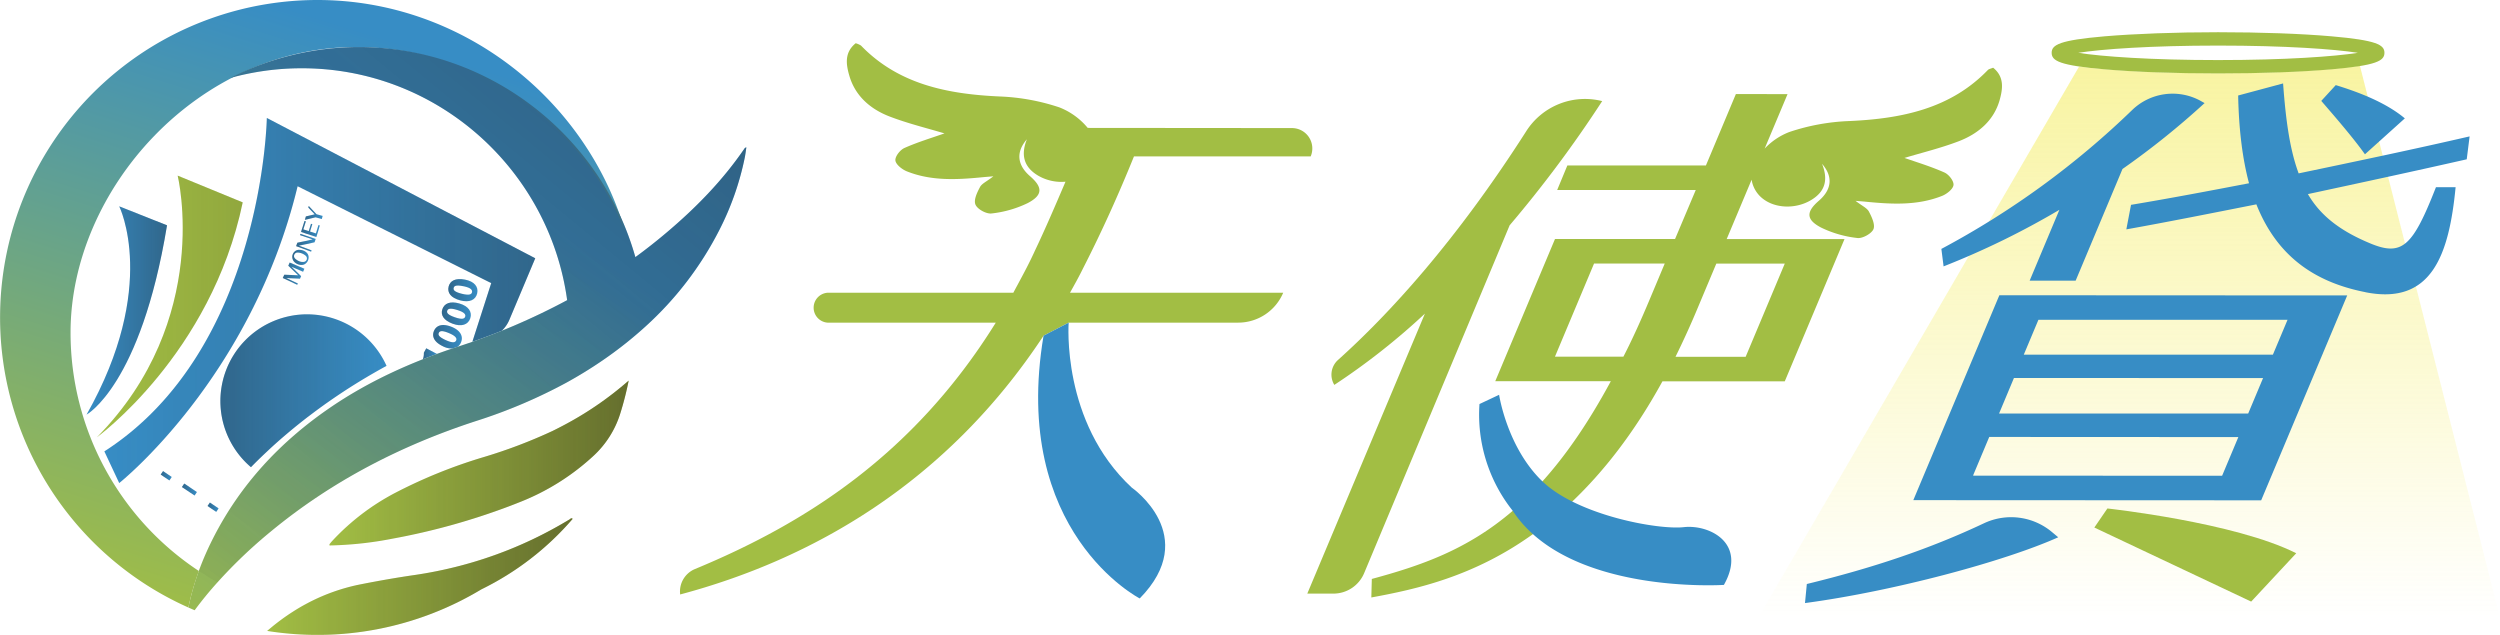
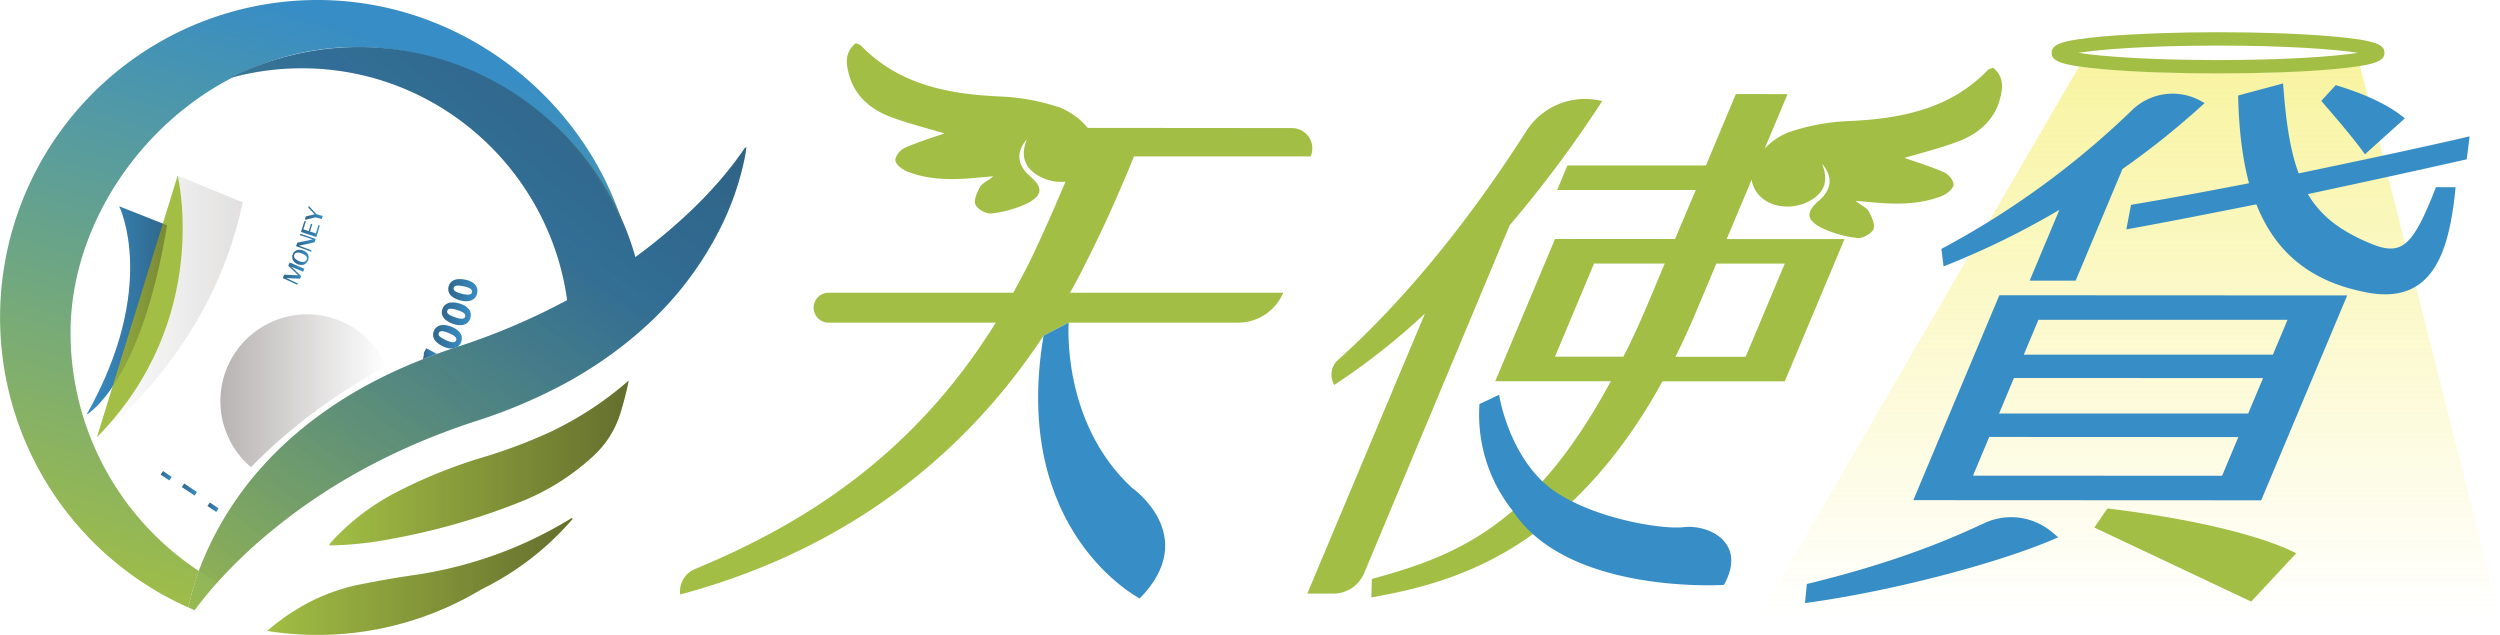
<svg xmlns="http://www.w3.org/2000/svg" xmlns:xlink="http://www.w3.org/1999/xlink" viewBox="0 0 982.22 249.45">
  <defs>
    <style>.cls-1{isolation:isolate;}.cls-2{fill:#378dc5;}.cls-18,.cls-3{opacity:0.33;}.cls-4{fill:url(#未命名漸層_17);}.cls-5{fill:url(#未命名漸層_17-2);}.cls-6{fill:url(#未命名漸層_17-3);}.cls-7{fill:url(#未命名漸層_17-4);}.cls-8{fill:url(#未命名漸層_17-5);}.cls-9{fill:url(#未命名漸層_17-6);}.cls-10{fill:url(#未命名漸層_17-7);}.cls-11{fill:url(#未命名漸層_17-8);}.cls-12{fill:url(#未命名漸層_17-9);}.cls-13{fill:url(#未命名漸層_17-10);}.cls-14{fill:url(#未命名漸層_17-11);}.cls-15{fill:url(#未命名漸層_17-12);}.cls-16{fill:url(#未命名漸層_17-13);}.cls-17{fill:#a2be44;}.cls-18,.cls-24,.cls-25,.cls-26{mix-blend-mode:multiply;}.cls-19{fill:url(#未命名漸層_17-14);}.cls-20{opacity:0.41;fill:url(#未命名漸層_17-15);}.cls-21{fill:url(#未命名漸層_17-16);}.cls-22{fill:url(#未命名漸層_6);}.cls-23{fill:url(#未命名漸層_6-2);}.cls-24{opacity:0.8;fill:url(#未命名漸層_17-17);}.cls-25,.cls-26{opacity:0.48;}.cls-25{fill:url(#未命名漸層_17-18);}.cls-26{fill:url(#未命名漸層_17-19);}.cls-27{opacity:0.44;fill:url(#未命名漸層_16);}</style>
    <linearGradient id="未命名漸層_17" x1="111.1" y1="107.52" x2="119.59" y2="107.52" gradientUnits="userSpaceOnUse">
      <stop offset="0" stop-color="#231815" />
      <stop offset="0.4" stop-color="#231815" stop-opacity="0.6" />
      <stop offset="1" stop-color="#231815" stop-opacity="0" />
    </linearGradient>
    <linearGradient id="未命名漸層_17-2" x1="114.88" y1="101.11" x2="121.26" y2="101.11" xlink:href="#未命名漸層_17" />
    <linearGradient id="未命名漸層_17-3" x1="116.37" y1="95.37" x2="124.03" y2="95.37" xlink:href="#未命名漸層_17" />
    <linearGradient id="未命名漸層_17-4" x1="118.29" y1="89.99" x2="125.7" y2="89.99" xlink:href="#未命名漸層_17" />
    <linearGradient id="未命名漸層_17-5" x1="119.79" y1="83.68" x2="126.77" y2="83.68" xlink:href="#未命名漸層_17" />
    <linearGradient id="未命名漸層_17-6" x1="63.07" y1="186.21" x2="67.41" y2="186.21" gradientTransform="translate(183.65 28.38) rotate(56.19)" xlink:href="#未命名漸層_17" />
    <linearGradient id="未命名漸層_17-7" x1="71.47" y1="192.35" x2="77.36" y2="192.35" gradientTransform="translate(192.81 23.48) rotate(56.19)" xlink:href="#未命名漸層_17" />
    <linearGradient id="未命名漸層_17-8" x1="81.42" y1="198.49" x2="85.75" y2="198.49" gradientTransform="translate(202 18.59) rotate(56.19)" xlink:href="#未命名漸層_17" />
    <linearGradient id="未命名漸層_17-9" x1="86.6" y1="153.52" x2="151.87" y2="153.52" xlink:href="#未命名漸層_17" />
    <linearGradient id="未命名漸層_17-10" x1="173.56" y1="123.3" x2="184.95" y2="123.3" xlink:href="#未命名漸層_17" />
    <linearGradient id="未命名漸層_17-11" x1="176.13" y1="113.98" x2="187.6" y2="113.98" xlink:href="#未命名漸層_17" />
    <linearGradient id="未命名漸層_17-12" x1="166.14" y1="138.99" x2="171.68" y2="138.99" xlink:href="#未命名漸層_17" />
    <linearGradient id="未命名漸層_17-13" x1="170.18" y1="132.33" x2="181.46" y2="132.33" xlink:href="#未命名漸層_17" />
    <linearGradient id="未命名漸層_17-14" x1="65.6" y1="121.99" x2="33.98" y2="121.99" xlink:href="#未命名漸層_17" />
    <linearGradient id="未命名漸層_17-15" x1="95.36" y1="120.37" x2="38.07" y2="120.37" xlink:href="#未命名漸層_17" />
    <linearGradient id="未命名漸層_17-16" x1="210.37" y1="118.07" x2="41" y2="118.07" xlink:href="#未命名漸層_17" />
    <linearGradient id="未命名漸層_6" x1="183.41" y1="65.96" x2="56.56" y2="254.19" gradientUnits="userSpaceOnUse">
      <stop offset="0" stop-color="#378dc5" />
      <stop offset="1" stop-color="#a2be44" />
    </linearGradient>
    <linearGradient id="未命名漸層_6-2" x1="149.2" y1="14.09" x2="75.98" y2="248.64" xlink:href="#未命名漸層_6" />
    <linearGradient id="未命名漸層_17-17" x1="465.98" y1="-276.7" x2="41.53" y2="239.12" xlink:href="#未命名漸層_17" />
    <linearGradient id="未命名漸層_17-18" x1="224.97" y1="226.54" x2="104.94" y2="226.54" xlink:href="#未命名漸層_17" />
    <linearGradient id="未命名漸層_17-19" x1="246.98" y1="181.92" x2="129.4" y2="181.92" xlink:href="#未命名漸層_17" />
    <linearGradient id="未命名漸層_16" x1="836.5" y1="25.79" x2="836.5" y2="242.76" gradientUnits="userSpaceOnUse">
      <stop offset="0" stop-color="#f0e62a" />
      <stop offset="1" stop-color="#f0e62a" stop-opacity="0" />
    </linearGradient>
  </defs>
  <g class="cls-1">
    <g id="圖層_2" data-name="圖層 2">
      <g id="圖層_1-2" data-name="圖層 1">
        <path class="cls-2" d="M119.09,106.78l-4.59-2c1.54,1.47,2.3,2.21,3.81,3.71-.17.39-.26.59-.44,1-2.17-.08-3.25-.13-5.41-.25l4.56,2.13c-.09.21-.14.31-.24.52l-5.68-2.67.6-1.29c2.18.12,3.27.16,5.47.23-1.55-1.52-2.33-2.27-3.9-3.76.22-.5.33-.75.54-1.25l5.78,2.43Z" />
        <path class="cls-2" d="M119.08,98.41a3.88,3.88,0,0,1,1.32.78,2.51,2.51,0,0,1,.84,2.22,3.08,3.08,0,0,1-1,2,2.32,2.32,0,0,1-.93.56,3.21,3.21,0,0,1-1.08.13,4.13,4.13,0,0,1-1.3-.32,3.92,3.92,0,0,1-1.21-.8,2.84,2.84,0,0,1-.87-1.85,2.75,2.75,0,0,1,.77-2.16,2.57,2.57,0,0,1,2.1-.81A4.49,4.49,0,0,1,119.08,98.41Zm-.62,1.1a4.8,4.8,0,0,0-1.64-.3,1.39,1.39,0,0,0-.91,2.36,5.31,5.31,0,0,0,1.48,1,3.53,3.53,0,0,0,1.77.34,1.39,1.39,0,0,0,1.37-1,1.42,1.42,0,0,0-.59-1.57A5.11,5.11,0,0,0,118.46,99.51Z" />
        <path class="cls-2" d="M123.58,95.2c-2.47.57-3.7.83-6.16,1.31l5,1.85c-.07.21-.11.31-.19.52l-5.89-2.18c.19-.54.29-.8.49-1.34,2.39-.48,3.59-.74,6-1.31l-4.95-1.67c.07-.21.1-.31.17-.51l6,2Z" />
        <path class="cls-2" d="M124.28,93.13l-6-2c.57-1.72.84-2.59,1.36-4.32l.53.16c-.38,1.26-.57,1.89-1,3.15l2.13.68c.36-1.14.54-1.72.89-2.87l.52.15c-.35,1.16-.53,1.74-.9,2.89l2.31.74c.43-1.31.63-2,1-3.29l.53.16C125.15,90.43,124.87,91.33,124.28,93.13Z" />
        <path class="cls-2" d="M124.37,84.18l2.4.65c-.13.49-.2.73-.34,1.22L124,85.38c-1.68.43-2.53.64-4.22,1l.4-1.35c1.38-.31,2.07-.47,3.46-.82-1-1.08-1.5-1.62-2.51-2.67l.17-.62C122.54,82.22,123.16,82.87,124.37,84.18Z" />
        <rect class="cls-2" x="64.42" y="184.15" width="1.65" height="4.12" transform="matrix(0.56, -0.83, 0.83, 0.56, -125.78, 136.8)" />
        <rect class="cls-2" x="73.59" y="189.36" width="1.65" height="5.99" transform="translate(-126.81 147.13) rotate(-56.19)" />
        <rect class="cls-2" x="82.76" y="196.44" width="1.65" height="4.12" transform="matrix(0.56, -0.83, 0.83, 0.56, -127.85, 157.49)" />
-         <path class="cls-2" d="M98.6,183.55a34.09,34.09,0,0,1,22.11-60.06,34.29,34.29,0,0,1,31.16,20.25c-1.3.71-2.58,1.42-3.81,2.12-2.94,1.67-5.85,3.4-8.66,5.15s-5.73,3.67-8.49,5.56-5.22,3.66-7.73,5.54l-2.52,1.9c-5,3.87-9.86,7.94-14.39,12.1L104,178.24Q101.25,180.83,98.6,183.55Z" />
        <path class="cls-2" d="M177.81,127.17c-3.59-1.34-4.78-3.49-4-5.72s3-3.26,6.66-2.22,5.12,3.34,4.3,5.83S181.39,128.51,177.81,127.17Zm1.85-5.38c-2.9-.91-3.69-.47-3.95.3s.13,1.58,3,2.57,3.79.58,4.06-.24S182.57,122.7,179.66,121.79Z" />
        <path class="cls-2" d="M180.78,118c-3.69-1-5.08-3-4.54-5.34s2.7-3.52,6.43-2.81,5.4,2.86,4.81,5.42S184.47,119,180.78,118Zm1.35-5.53c-3-.65-3.71-.14-3.9.66s.27,1.56,3.22,2.29,3.82.23,4-.61S185.11,113.09,182.13,112.45Z" />
        <path class="cls-2" d="M166.53,138.58a6.66,6.66,0,0,1-.39,2.57c1.84-.73,3.68-1.42,5.54-2.1l-4.21-2.21C167.1,137.54,166.91,137.88,166.53,138.58Z" />
        <path class="cls-2" d="M181.1,134.58c1.05-2.41-.19-4.81-3.75-6.2s-5.89-.56-6.83,1.6,0,4.41,3.5,6.07a7.56,7.56,0,0,0,3.71.88l2.06-.68A3.86,3.86,0,0,0,181.1,134.58Zm-1.89-.82c-.35.79-1.28,1.13-4.06-.13s-3.08-2.09-2.75-2.83,1.15-1.11,3.95.06S179.56,133,179.21,133.76Z" />
        <g class="cls-3">
          <path class="cls-4" d="M119.09,106.78l-4.59-2c1.54,1.47,2.3,2.21,3.81,3.71-.17.39-.26.59-.44,1-2.17-.08-3.25-.13-5.41-.25l4.56,2.13c-.09.21-.14.31-.24.52l-5.68-2.67.6-1.29c2.18.12,3.27.16,5.47.23-1.55-1.52-2.33-2.27-3.9-3.76.22-.5.33-.75.54-1.25l5.78,2.43Z" />
          <path class="cls-5" d="M119.08,98.41a3.88,3.88,0,0,1,1.32.78,2.51,2.51,0,0,1,.84,2.22,3.08,3.08,0,0,1-1,2,2.32,2.32,0,0,1-.93.56,3.21,3.21,0,0,1-1.08.13,4.13,4.13,0,0,1-1.3-.32,3.92,3.92,0,0,1-1.21-.8,2.84,2.84,0,0,1-.87-1.85,2.75,2.75,0,0,1,.77-2.16,2.57,2.57,0,0,1,2.1-.81A4.49,4.49,0,0,1,119.08,98.41Zm-.62,1.1a4.8,4.8,0,0,0-1.64-.3,1.39,1.39,0,0,0-.91,2.36,5.31,5.31,0,0,0,1.48,1,3.53,3.53,0,0,0,1.77.34,1.39,1.39,0,0,0,1.37-1,1.42,1.42,0,0,0-.59-1.57A5.11,5.11,0,0,0,118.46,99.51Z" />
          <path class="cls-6" d="M123.58,95.2c-2.47.57-3.7.83-6.16,1.31l5,1.85c-.07.21-.11.31-.19.52l-5.89-2.18c.19-.54.29-.8.49-1.34,2.39-.48,3.59-.74,6-1.31l-4.95-1.67c.07-.21.1-.31.17-.51l6,2Z" />
          <path class="cls-7" d="M124.28,93.13l-6-2c.57-1.72.84-2.59,1.36-4.32l.53.16c-.38,1.26-.57,1.89-1,3.15l2.13.68c.36-1.14.54-1.72.89-2.87l.52.15c-.35,1.16-.53,1.74-.9,2.89l2.31.74c.43-1.31.63-2,1-3.29l.53.16C125.15,90.43,124.87,91.33,124.28,93.13Z" />
          <path class="cls-8" d="M124.37,84.18l2.4.65c-.13.49-.2.73-.34,1.22L124,85.38c-1.68.43-2.53.64-4.22,1l.4-1.35c1.38-.31,2.07-.47,3.46-.82-1-1.08-1.5-1.62-2.51-2.67l.17-.62C122.54,82.22,123.16,82.87,124.37,84.18Z" />
          <rect class="cls-9" x="64.42" y="184.15" width="1.65" height="4.12" transform="matrix(0.56, -0.83, 0.83, 0.56, -125.78, 136.8)" />
          <rect class="cls-10" x="73.59" y="189.36" width="1.65" height="5.99" transform="translate(-126.81 147.13) rotate(-56.19)" />
          <rect class="cls-11" x="82.76" y="196.44" width="1.65" height="4.12" transform="matrix(0.56, -0.83, 0.83, 0.56, -127.85, 157.49)" />
          <path class="cls-12" d="M98.6,183.55a34.09,34.09,0,0,1,22.11-60.06,34.29,34.29,0,0,1,31.16,20.25c-1.3.71-2.58,1.42-3.81,2.12-2.94,1.67-5.85,3.4-8.66,5.15s-5.73,3.67-8.49,5.56-5.22,3.66-7.73,5.54l-2.52,1.9c-5,3.87-9.86,7.94-14.39,12.1L104,178.24Q101.25,180.83,98.6,183.55Z" />
          <path class="cls-13" d="M177.81,127.17c-3.59-1.34-4.78-3.49-4-5.72s3-3.26,6.66-2.22,5.12,3.34,4.3,5.83S181.39,128.51,177.81,127.17Zm1.85-5.38c-2.9-.91-3.69-.47-3.95.3s.13,1.58,3,2.57,3.79.58,4.06-.24S182.57,122.7,179.66,121.79Z" />
          <path class="cls-14" d="M180.78,118c-3.69-1-5.08-3-4.54-5.34s2.7-3.52,6.43-2.81,5.4,2.86,4.81,5.42S184.47,119,180.78,118Zm1.35-5.53c-3-.65-3.71-.14-3.9.66s.27,1.56,3.22,2.29,3.82.23,4-.61S185.11,113.09,182.13,112.45Z" />
          <path class="cls-15" d="M166.53,138.58a6.66,6.66,0,0,1-.39,2.57c1.84-.73,3.68-1.42,5.54-2.1l-4.21-2.21C167.1,137.54,166.91,137.88,166.53,138.58Z" />
          <path class="cls-16" d="M181.1,134.58c1.05-2.41-.19-4.81-3.75-6.2s-5.89-.56-6.83,1.6,0,4.41,3.5,6.07a7.56,7.56,0,0,0,3.71.88l2.06-.68A3.86,3.86,0,0,0,181.1,134.58Zm-1.89-.82c-.35.79-1.28,1.13-4.06-.13s-3.08-2.09-2.75-2.83,1.15-1.11,3.95.06S179.56,133,179.21,133.76Z" />
        </g>
        <path class="cls-2" d="M46.84,81.06S62.53,112.54,34,162.91c0,0,21.3-11.56,31.62-74.39Z" />
-         <path class="cls-17" d="M69.8,69s13.89,56.56-31.73,102.8c0,0,44.86-32.6,57.29-92.29Z" />
-         <path class="cls-2" d="M193,111.23l-7.4,23,.37-.08q5.66-2,11.18-4.21a12.58,12.58,0,0,0,3-4.37l10.14-24.1L104.83,46.34s-1.43,90.94-63.83,131l5.84,12.45s51.8-41.11,70.09-116.62Z" />
+         <path class="cls-17" d="M69.8,69s13.89,56.56-31.73,102.8Z" />
        <g class="cls-18">
          <path class="cls-19" d="M46.84,81.06S62.53,112.54,34,162.91c0,0,21.3-11.56,31.62-74.39Z" />
          <path class="cls-20" d="M69.8,69s13.89,56.56-31.73,102.8c0,0,44.86-32.6,57.29-92.29Z" />
-           <path class="cls-21" d="M193,111.23l-7.4,23,.37-.08q5.66-2,11.18-4.21a12.58,12.58,0,0,0,3-4.37l10.14-24.1L104.83,46.34s-1.43,90.94-63.83,131l5.84,12.45s51.8-41.11,70.09-116.62Z" />
        </g>
        <path class="cls-17" d="M223.75,204.08q-2.76,1.66-5.55,3.21a160.31,160.31,0,0,1-37.69,15.06,164.75,164.75,0,0,1-18,3.62c-6.86,1-13.69,2.2-20.5,3.54a76.47,76.47,0,0,0-21.91,7.85q-2.23,1.2-4.38,2.55l-.42.27a84.8,84.8,0,0,0-8.72,6.34l-1.64,1.36a124.93,124.93,0,0,0,84.18-16.33,112.61,112.61,0,0,0,35.8-27.61.61.61,0,0,1,.05-.12C224.4,203.35,224.08,203.88,223.75,204.08Z" />
        <path class="cls-17" d="M220.49,167.59c-1.11.58-2.23,1.15-3.35,1.7a199,199,0,0,1-27.62,10.45,198.24,198.24,0,0,0-34.12,13.83,91.77,91.77,0,0,0-25.05,19.15c-.31.35-.6.72-.9,1.09a3.17,3.17,0,0,0,0,.5,142.55,142.55,0,0,0,24.75-2.67,265.06,265.06,0,0,0,45.95-12.78c1.39-.53,2.77-1.07,4.15-1.62a92.32,92.32,0,0,0,29.13-18.38,38.06,38.06,0,0,0,10.14-16A125.15,125.15,0,0,0,247,149.53,132.67,132.67,0,0,1,220.49,167.59Z" />
        <path class="cls-22" d="M292.4,58.5c-8.58,12.52-19.1,23.26-30.66,33q-5.92,5-12.11,9.52c-13.37-47.38-57.16-82.54-108.81-82.54A112.58,112.58,0,0,0,90.37,30.66a105.26,105.26,0,0,1,28.24-3.84c53.21,0,97.19,39.83,104.22,91.11a260.53,260.53,0,0,1-43,18.3C162,142.06,145,149.66,129.47,160.32,110,173.68,94.36,190.46,83.64,211.63a118.89,118.89,0,0,0-5.54,12.71q1.79,1.17,3.6,2.28-1.82-1.11-3.6-2.28A108,108,0,0,0,74,238.68c.83.37,1.65.73,2.48,1.08q4.23-5.73,9-11c-.62-.35-1.24-.7-1.85-1.06.61.36,1.23.71,1.85,1.06a191.71,191.71,0,0,1,21-20c24-19.8,51.23-33.81,80.77-43.41a204.51,204.51,0,0,0,35.08-14.89,168.63,168.63,0,0,0,14.63-9,155.57,155.57,0,0,0,16.68-13.2,132,132,0,0,0,28.91-37.71A110.84,110.84,0,0,0,292.59,62c.27-1.31.42-2.64.65-4.1A1.12,1.12,0,0,0,292.4,58.5Z" />
        <path class="cls-23" d="M27.72,130.68c0-56.4,50.23-112.2,112.2-112.2,47.71,0,89.57,30.88,105.8,72.86C230.76,39.23,181.64,0,124.72,0A124.74,124.74,0,0,0,74,238.68a108,108,0,0,1,4.14-14.34A112.1,112.1,0,0,1,27.72,130.68Z" />
        <path class="cls-24" d="M292.4,58.5c-8.58,12.52-19.1,23.26-30.66,33q-5.92,5-12.11,9.52c-13.37-47.38-57.16-82.54-108.81-82.54A112.58,112.58,0,0,0,90.37,30.66a105.26,105.26,0,0,1,28.24-3.84c53.21,0,97.19,39.83,104.22,91.11a260.53,260.53,0,0,1-43,18.3C162,142.06,145,149.66,129.47,160.32,110,173.68,94.36,190.46,83.64,211.63a118.89,118.89,0,0,0-5.54,12.71q3.56,2.34,7.29,4.43a191.71,191.71,0,0,1,21-20c24-19.8,51.23-33.81,80.77-43.41a204.51,204.51,0,0,0,35.08-14.89,168.63,168.63,0,0,0,14.63-9,155.57,155.57,0,0,0,16.68-13.2,132,132,0,0,0,28.91-37.71A110.84,110.84,0,0,0,292.59,62c.27-1.31.42-2.64.65-4.1A1.12,1.12,0,0,0,292.4,58.5Z" />
        <path class="cls-25" d="M223.75,204.08q-2.76,1.66-5.55,3.21a160.31,160.31,0,0,1-37.69,15.06,164.75,164.75,0,0,1-18,3.62c-6.86,1-13.69,2.2-20.5,3.54a76.47,76.47,0,0,0-21.91,7.85q-2.23,1.2-4.38,2.55l-.42.27a84.8,84.8,0,0,0-8.72,6.34l-1.64,1.36a124.93,124.93,0,0,0,84.18-16.33,112.61,112.61,0,0,0,35.8-27.61.61.61,0,0,1,.05-.12C224.4,203.35,224.08,203.88,223.75,204.08Z" />
        <path class="cls-26" d="M220.49,167.59c-1.11.58-2.23,1.15-3.35,1.7a199,199,0,0,1-27.62,10.45,198.24,198.24,0,0,0-34.12,13.83,91.77,91.77,0,0,0-25.05,19.15c-.31.35-.6.72-.9,1.09a3.17,3.17,0,0,0,0,.5,142.55,142.55,0,0,0,24.75-2.67,265.06,265.06,0,0,0,45.95-12.78c1.39-.53,2.77-1.07,4.15-1.62a92.32,92.32,0,0,0,29.13-18.38,38.06,38.06,0,0,0,10.14-16A125.15,125.15,0,0,0,247,149.53,132.67,132.67,0,0,1,220.49,167.59Z" />
        <path class="cls-27" d="M927.17,25.79c-2.9.49-6.68.94-11.59,1.36-11.92,1-27.76,1.62-44.59,1.62s-32.68-.58-44.6-1.62c-3.83-.33-7-.67-9.54-1L690.77,242.76H982.22Z" />
        <path class="cls-17" d="M871.45,28.85c-16.84,0-32.68-.57-44.6-1.61-17.67-1.54-20.78-3.32-20.78-6.49s3.11-4.94,20.78-6.48c11.92-1,27.76-1.61,44.6-1.61s32.67.57,44.6,1.61c17.66,1.54,20.77,3.32,20.77,6.48s-3.11,4.95-20.77,6.49C904.12,28.28,888.28,28.85,871.45,28.85Zm-54.94-8.1c9.22,1.46,28.5,2.85,54.94,2.85s45.71-1.39,54.93-2.85c-9.22-1.45-28.5-2.84-54.93-2.84S825.73,19.3,816.51,20.75Z" />
        <path class="cls-17" d="M445.52,61.46l69.43,0a8,8,0,0,0-7.4-11.14l-80.2-.07a27.39,27.39,0,0,0-11.13-8.06,84,84,0,0,0-23.5-4.29c-20.7-.93-39.84-4.88-54.45-20a7.66,7.66,0,0,0-2.08-.91c-4.53,3.66-3.78,8.39-2.46,12.88,2.29,7.78,8.17,13,15.88,15.94,7.12,2.73,14.65,4.55,21.46,6.6-4.95,1.75-10.5,3.41-15.7,5.72-1.74.77-3.73,3.33-3.58,4.9s2.59,3.53,4.5,4.29c9.67,3.88,19.82,3.3,30,2.29.8-.08,1.61-.13,4-.34-2.53,2-4.49,2.8-5.25,4.21-1.14,2.14-2.56,5.07-1.79,6.91s4.33,3.75,6.32,3.48a43.36,43.36,0,0,0,14.21-4.08c6-3.14,5.93-6.22.91-10.57s-5.64-9.43-1.24-14.5C401.11,60.59,402,65.51,407.86,69a18.22,18.22,0,0,0,10.76,2.39c-4,9.39-8.09,18.87-12,27.07C404,104.26,401,109.62,398.13,115l-72.57,0a5.89,5.89,0,0,0,0,11.78l65.66,0c-32.34,52.07-75.22,79-118.15,96.78a9.54,9.54,0,0,0-5.84,10C318.6,219.85,371.65,190.11,410,131.89l9.87-5.13,66.59,0A19.2,19.2,0,0,0,504.16,115h0l-83.76,0c1.79-3.21,3.58-6.42,5.15-9.63C433,90.79,439.54,76.23,445.52,61.46Z" />
        <path class="cls-17" d="M783.08,26.6c-1,.41-1.7.51-2.08.91-14.61,15.16-33.75,19.12-54.45,20.05a83.6,83.6,0,0,0-23.5,4.29,26.32,26.32,0,0,0-9.74,6.53l9-21.41H682L670.24,65,615.8,65l-4,9.64,54.45,0L658.11,93.9l-47.17,0-23.47,55.87,45.41,0c-8.9,16.48-17.82,29.32-26.9,39.38L594.3,200.72c-17.94,15.41-36.42,21.61-55.33,26.74l-.19,7.28c17.44-3.21,40.23-8.12,63.64-25l15.23-12.63c12.13-11.56,24.24-26.75,35.51-47.3l48.06,0,23.46-55.87-46.29,0,8.09-19.26,1.71-4.07a11.71,11.71,0,0,0,4.26,7.34c4.94,4,13,4.26,19,.72s6.75-8.43,4.41-14.31c4.4,5.07,3.82,10.12-1.24,14.5s-5.11,7.43.91,10.57a43.36,43.36,0,0,0,14.21,4.08c2,.27,5.59-1.74,6.32-3.48s-.65-4.77-1.79-6.91c-.76-1.41-2.72-2.25-5.25-4.21,2.43.2,3.24.26,4,.34,10.14,1,20.29,1.58,30-2.29,1.91-.76,4.34-2.72,4.49-4.29s-1.83-4.13-3.57-4.9c-5.2-2.32-10.75-4-15.7-5.72,6.81-2.06,14.34-3.87,21.46-6.61,7.71-3,13.59-8.15,15.88-15.93C786.86,35,787.61,30.26,783.08,26.6ZM648.22,117.45c-3.41,8.14-6.87,15.84-10.41,22.69H610.92l15.37-36.61,27.77,0Zm53-13.89-15.37,36.61-27.56,0c3.05-6.2,6-12.63,8.93-19.69l7.1-16.91Z" />
        <path class="cls-17" d="M629.49,39.71h-.07a27.39,27.39,0,0,0-29.8,11.87C572.33,94.31,546,123.21,525.7,141.41a7.75,7.75,0,0,0-1.46,9.81,267.79,267.79,0,0,0,35.59-28l-46.21,110h10.26a13.08,13.08,0,0,0,12.06-8L593.12,88.52A475.46,475.46,0,0,0,629.49,39.71Z" />
        <path class="cls-2" d="M806.26,209.09l2.39,2c-20.93,9.41-64.45,21.16-99.49,25.85l.72-7.49c26.45-6.45,48.47-13.89,69.57-23.85A25,25,0,0,1,806.26,209.09ZM785.52,116l136.67.07-33.8,80.5-136.67-.07Zm-21.91-11.36-.87-6.85a332.69,332.69,0,0,0,75-54.6,22.86,22.86,0,0,1,26.62-3.69l1.8,1a314.56,314.56,0,0,1-32.26,25.89L815.5,110.26H797.43l11.68-27.83A318.27,318.27,0,0,1,763.61,104.66Zm11.56,82.23,97.87.05,6.38-15.2-97.87-.05Zm10.24-24.4,97.88,0,5.84-13.92-97.87-.05Zm9.71-23.12,97.87,0,5.76-13.7-97.88,0Zm134.22-24.56c-20.77-4.08-35-14.79-42.84-34.5-17.31,3.42-34.4,6.84-51.09,9.83l1.84-9.64C852.44,77.94,868,75,883.61,72c-2.56-9.64-4-21-4.26-34.48L897,32.78c1.07,14.78,2.7,26.13,6.11,35.34,22.48-4.7,44.95-9.4,67.17-14.53l-1.13,9c-20.71,4.7-41.56,9.19-62.4,13.67,4.87,8.36,12.49,14.36,24.31,19.29,12.74,5.36,16.87,1.29,26-22h7.72C962.22,100.05,955.4,120,929.34,114.81Zm-.18-54.17C924.45,54,917,45.43,912,39.64l5.69-6.2c8.4,2.57,19.48,6.64,27.14,13.07Z" />
        <path class="cls-17" d="M822.84,207.26l5.13-7.49s50.11,5.44,74.19,17.59l-17.7,19Z" />
        <path class="cls-2" d="M410,131.89l9.87-5.13s-3,39.06,24.78,64.81c0,0,27.34,18.89,3.14,43.55C447.78,235.12,397,209.11,410,131.89Z" />
        <path class="cls-2" d="M581.27,158.74l7.71-3.63s3.1,20.63,17,34,45.53,19.13,55.54,18,25.05,6.23,15.78,22.69c0,0-61.34,4-83-29.16A60.58,60.58,0,0,1,581.27,158.74Z" />
      </g>
    </g>
  </g>
</svg>